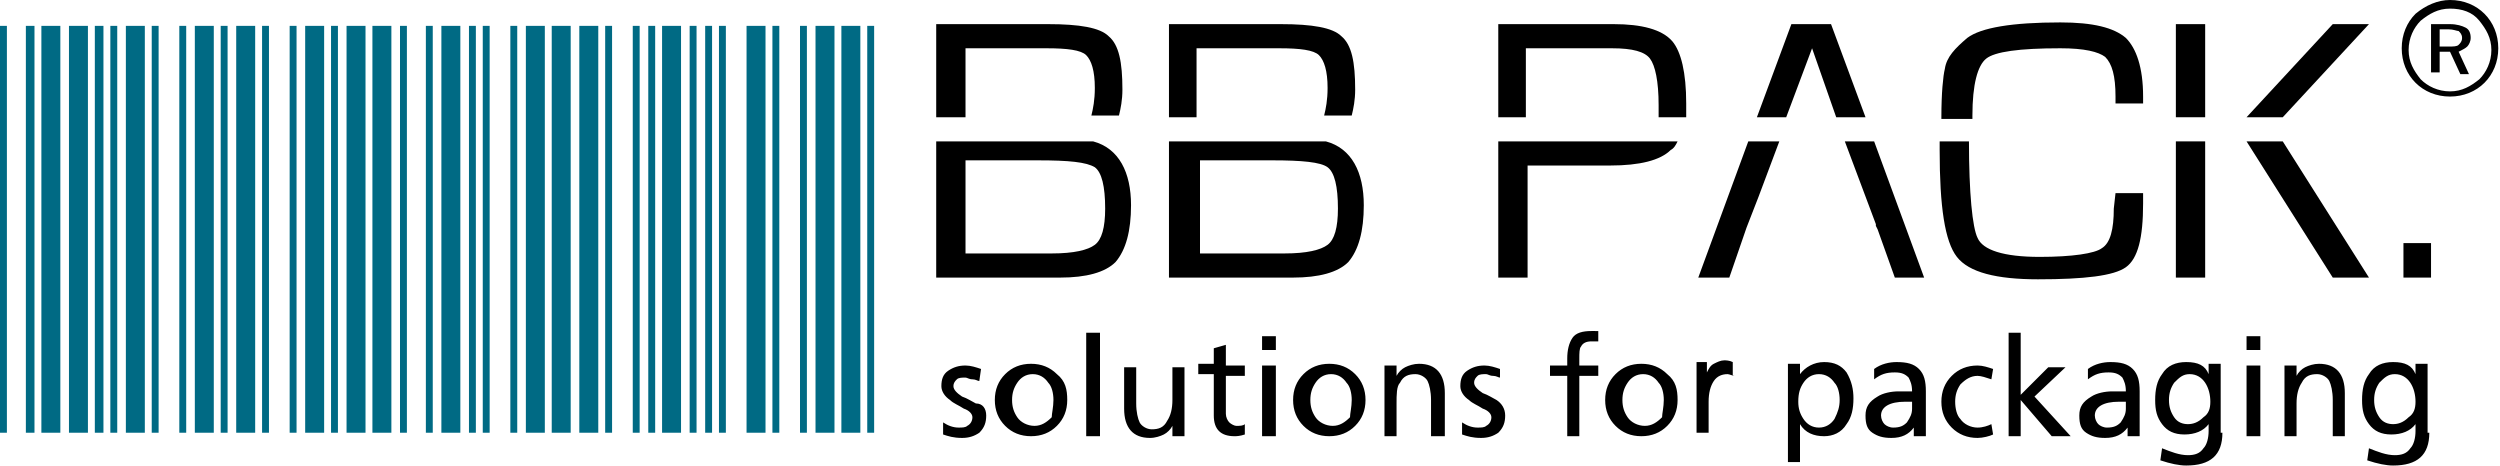
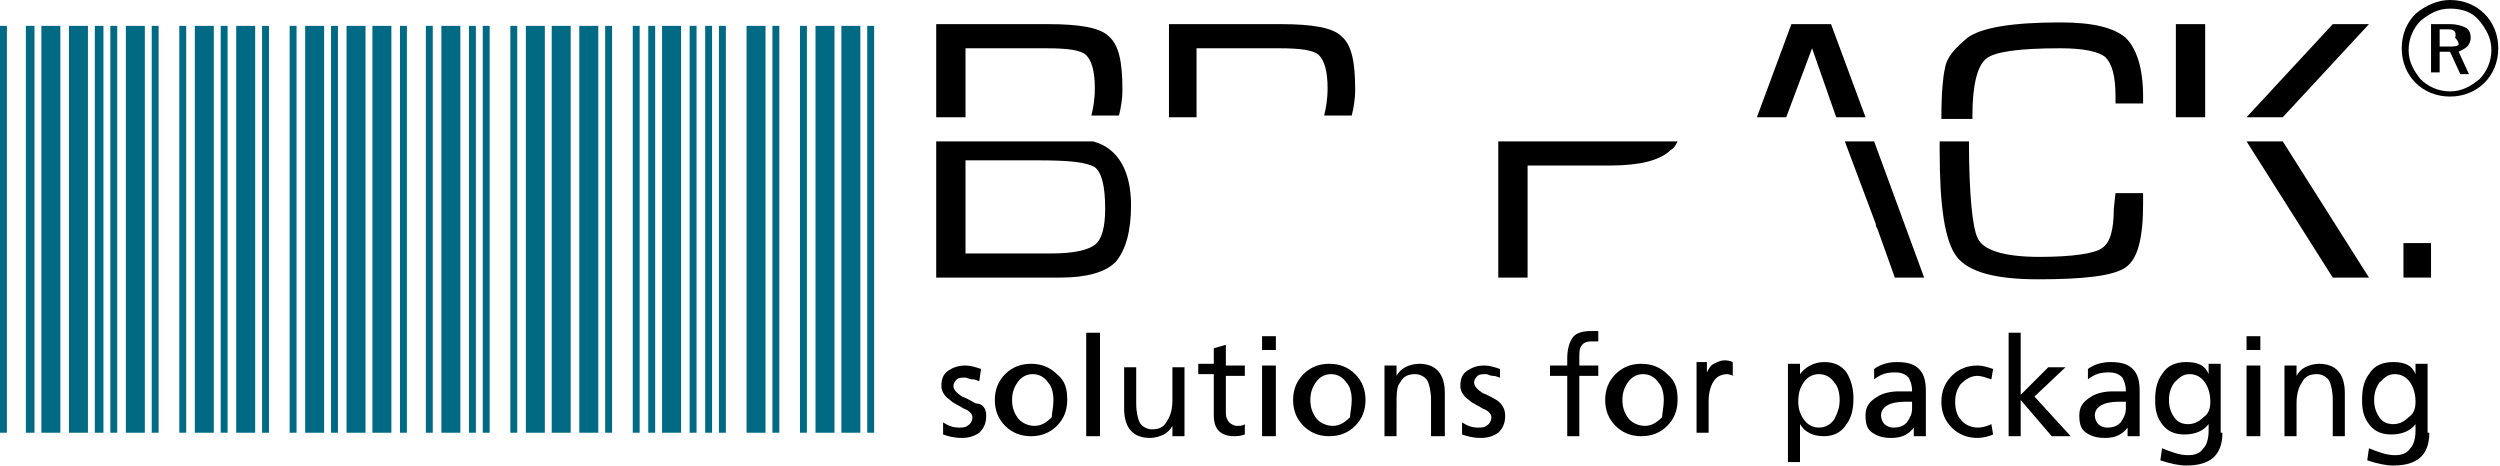
<svg xmlns="http://www.w3.org/2000/svg" version="1.1" id="Ebene_1" x="0px" y="0px" viewBox="0 0 145 27" style="enable-background:new 0 0 145 27;" xml:space="preserve">
  <style type="text/css">
	.st0{fill-rule:evenodd;clip-rule:evenodd;}
	.st1{fill:#006A84;}
</style>
  <g>
    <path d="M142.1,0L142.1,0L142.1,0c0.8,0,1.5,0.3,2,0.8c0.5,0.5,0.8,1.2,0.8,2h0v0v0h0c0,0.8-0.3,1.5-0.8,2c-0.5,0.5-1.2,0.8-2,0.8   v0h0h0v0c-0.8,0-1.5-0.3-2-0.8c-0.5-0.5-0.8-1.2-0.8-2h0v0v0h0c0-0.8,0.3-1.5,0.8-2C140.7,0.3,141.4,0,142.1,0L142.1,0L142.1,0   L142.1,0z M142.1,0.5L142.1,0.5L142.1,0.5L142.1,0.5L142.1,0.5c-0.7,0-1.2,0.3-1.7,0.7c-0.4,0.4-0.7,1-0.7,1.7h0v0v0h0   c0,0.7,0.3,1.2,0.7,1.7c0.4,0.4,1,0.7,1.7,0.7v0h0h0v0c0.7,0,1.2-0.3,1.7-0.7c0.4-0.4,0.7-1,0.7-1.7h0v0v0h0c0-0.7-0.3-1.2-0.7-1.7   C143.4,0.7,142.8,0.5,142.1,0.5L142.1,0.5z" />
-     <path d="M142.1,1.4c0.4,0,0.7,0.1,0.9,0.2c0.2,0.1,0.3,0.3,0.3,0.6c0,0.2-0.1,0.4-0.2,0.5c-0.1,0.1-0.3,0.2-0.5,0.3l0.6,1.3h-0.5   L142.1,3h-0.6v1.2H141V1.4H142.1L142.1,1.4z M142,1.7h-0.5v1h0.5c0.3,0,0.5,0,0.6-0.1c0.1-0.1,0.2-0.2,0.2-0.4   c0-0.2-0.1-0.3-0.2-0.4C142.5,1.8,142.3,1.7,142,1.7L142,1.7z" />
+     <path d="M142.1,1.4c0.4,0,0.7,0.1,0.9,0.2c0.2,0.1,0.3,0.3,0.3,0.6c0,0.2-0.1,0.4-0.2,0.5c-0.1,0.1-0.3,0.2-0.5,0.3l0.6,1.3h-0.5   L142.1,3h-0.6v1.2H141V1.4H142.1L142.1,1.4z M142,1.7h-0.5v1h0.5c0.3,0,0.5,0,0.6-0.1c0-0.2-0.1-0.3-0.2-0.4C142.5,1.8,142.3,1.7,142,1.7L142,1.7z" />
    <polygon points="141,14.1 141,16.1 139.4,16.1 139.4,14.1 141,14.1  " />
    <path d="M57.2,24.1c0,0.4-0.1,0.7-0.4,1c-0.3,0.2-0.6,0.3-1,0.3c-0.5,0-0.8-0.1-1.1-0.2l0-0.7c0.3,0.2,0.6,0.3,0.9,0.3   c0.2,0,0.4,0,0.5-0.1c0.2-0.1,0.3-0.3,0.3-0.5c0-0.2-0.2-0.4-0.5-0.5c-0.3-0.2-0.6-0.3-0.8-0.5c-0.3-0.2-0.5-0.5-0.5-0.8   c0-0.4,0.1-0.7,0.4-0.9c0.3-0.2,0.6-0.3,1-0.3c0.3,0,0.6,0.1,0.9,0.2l-0.1,0.7c-0.1,0-0.2-0.1-0.4-0.1c-0.2,0-0.3-0.1-0.4-0.1   c-0.2,0-0.4,0-0.5,0.1c-0.1,0.1-0.2,0.2-0.2,0.4c0,0.2,0.2,0.4,0.5,0.6c0.3,0.1,0.6,0.3,0.8,0.4C57,23.4,57.2,23.7,57.2,24.1   L57.2,24.1z M61.9,23.2c0,0.6-0.2,1.1-0.6,1.5c-0.4,0.4-0.9,0.6-1.5,0.6c-0.6,0-1.1-0.2-1.5-0.6c-0.4-0.4-0.6-0.9-0.6-1.5   c0-0.6,0.2-1.1,0.6-1.5c0.4-0.4,0.9-0.6,1.5-0.6c0.6,0,1.1,0.2,1.5,0.6C61.8,22.1,61.9,22.6,61.9,23.2L61.9,23.2z M61.1,23.2   c0-0.4-0.1-0.8-0.3-1c-0.2-0.3-0.5-0.5-0.9-0.5c-0.4,0-0.7,0.2-0.9,0.5c-0.2,0.3-0.3,0.6-0.3,1c0,0.4,0.1,0.7,0.3,1   c0.2,0.3,0.6,0.5,1,0.5c0.4,0,0.7-0.2,1-0.5C61,24,61.1,23.6,61.1,23.2L61.1,23.2z M63.8,25.3H63v-6h0.8V25.3L63.8,25.3z    M68.8,25.3H68v-0.6h0c-0.1,0.2-0.3,0.4-0.5,0.5c-0.2,0.1-0.5,0.2-0.8,0.2c-1,0-1.5-0.6-1.5-1.7v-2.4h0.7v2.1   c0,0.5,0.1,0.9,0.2,1.1c0.1,0.2,0.4,0.4,0.7,0.4c0.4,0,0.7-0.1,0.9-0.5c0.2-0.3,0.3-0.7,0.3-1.2v-1.9h0.7V25.3L68.8,25.3z    M72.2,25.2c-0.3,0.1-0.5,0.1-0.6,0.1c-0.8,0-1.2-0.4-1.2-1.2v-2.4h-0.9v-0.6h0.9v-0.9l0.7-0.2v1.2h1.1v0.6h-1.1V24   c0,0.2,0.1,0.4,0.2,0.5c0.1,0.1,0.3,0.2,0.4,0.2c0.2,0,0.4,0,0.5-0.1V25.2L72.2,25.2z M74,20.3h-0.8v-0.8H74V20.3L74,20.3z    M74,25.3h-0.8v-4.1H74V25.3L74,25.3z M79.2,23.2c0,0.6-0.2,1.1-0.6,1.5c-0.4,0.4-0.9,0.6-1.5,0.6c-0.6,0-1.1-0.2-1.5-0.6   c-0.4-0.4-0.6-0.9-0.6-1.5c0-0.6,0.2-1.1,0.6-1.5c0.4-0.4,0.9-0.6,1.5-0.6c0.6,0,1.1,0.2,1.5,0.6C79,22.1,79.2,22.6,79.2,23.2   L79.2,23.2z M78.4,23.2c0-0.4-0.1-0.8-0.3-1c-0.2-0.3-0.5-0.5-0.9-0.5c-0.4,0-0.7,0.2-0.9,0.5c-0.2,0.3-0.3,0.6-0.3,1   c0,0.4,0.1,0.7,0.3,1c0.2,0.3,0.6,0.5,1,0.5c0.4,0,0.7-0.2,1-0.5C78.3,24,78.4,23.6,78.4,23.2L78.4,23.2z M83.8,25.3H83v-2.1   c0-0.5-0.1-0.9-0.2-1.1c-0.1-0.2-0.4-0.4-0.7-0.4c-0.4,0-0.7,0.1-0.9,0.5C81,22.4,81,22.9,81,23.4v1.9h-0.7v-4.1h0.7v0.6h0   c0.1-0.2,0.3-0.4,0.5-0.5c0.2-0.1,0.5-0.2,0.8-0.2c1,0,1.5,0.6,1.5,1.7V25.3L83.8,25.3z M87.3,24.1c0,0.4-0.1,0.7-0.4,1   c-0.3,0.2-0.6,0.3-1,0.3c-0.5,0-0.8-0.1-1.1-0.2l0-0.7c0.3,0.2,0.6,0.3,0.9,0.3c0.2,0,0.4,0,0.5-0.1c0.2-0.1,0.3-0.3,0.3-0.5   c0-0.2-0.2-0.4-0.5-0.5c-0.3-0.2-0.6-0.3-0.8-0.5c-0.3-0.2-0.5-0.5-0.5-0.8c0-0.4,0.1-0.7,0.4-0.9c0.3-0.2,0.6-0.3,1-0.3   c0.3,0,0.6,0.1,0.9,0.2L87,21.9c-0.1,0-0.2-0.1-0.4-0.1c-0.2,0-0.3-0.1-0.4-0.1c-0.2,0-0.4,0-0.5,0.1c-0.1,0.1-0.2,0.2-0.2,0.4   c0,0.2,0.2,0.4,0.5,0.6c0.3,0.1,0.6,0.3,0.8,0.4C87.1,23.4,87.3,23.7,87.3,24.1L87.3,24.1z M92.7,19.2l0,0.6c-0.1,0-0.2,0-0.4,0   c-0.3,0-0.5,0.1-0.6,0.3c-0.1,0.1-0.1,0.4-0.1,0.7v0.4h1.1v0.6h-1.1v3.5h-0.7v-3.5h-1v-0.6h1v-0.4c0-0.5,0.1-0.9,0.3-1.2   c0.2-0.3,0.6-0.4,1.1-0.4C92.4,19.2,92.5,19.2,92.7,19.2L92.7,19.2z M97.3,23.2c0,0.6-0.2,1.1-0.6,1.5c-0.4,0.4-0.9,0.6-1.5,0.6   c-0.6,0-1.1-0.2-1.5-0.6c-0.4-0.4-0.6-0.9-0.6-1.5c0-0.6,0.2-1.1,0.6-1.5c0.4-0.4,0.9-0.6,1.5-0.6c0.6,0,1.1,0.2,1.5,0.6   C97.2,22.1,97.3,22.6,97.3,23.2L97.3,23.2z M96.5,23.2c0-0.4-0.1-0.8-0.3-1c-0.2-0.3-0.5-0.5-0.9-0.5c-0.4,0-0.7,0.2-0.9,0.5   c-0.2,0.3-0.3,0.6-0.3,1c0,0.4,0.1,0.7,0.3,1c0.2,0.3,0.6,0.5,1,0.5c0.4,0,0.7-0.2,1-0.5C96.4,24,96.5,23.6,96.5,23.2L96.5,23.2z    M100.6,21.8c-0.1,0-0.3-0.1-0.4-0.1c-0.3,0-0.6,0.1-0.8,0.4c-0.2,0.3-0.3,0.7-0.3,1.2v1.8h-0.7v-4.1H99v0.6h0   c0.1-0.2,0.2-0.4,0.4-0.5c0.2-0.1,0.4-0.2,0.6-0.2c0.1,0,0.3,0,0.5,0.1V21.8L100.6,21.8z M107.5,23.1c0,0.6-0.1,1.1-0.4,1.5   c-0.3,0.5-0.8,0.7-1.3,0.7c-0.6,0-1.1-0.2-1.4-0.7h0v2.2h-0.7v-5.7h0.7v0.6h0c0.3-0.4,0.8-0.7,1.4-0.7c0.6,0,1,0.2,1.3,0.6   C107.4,22.1,107.5,22.6,107.5,23.1L107.5,23.1z M106.7,23.2c0-0.4-0.1-0.8-0.3-1c-0.2-0.3-0.5-0.5-0.9-0.5c-0.4,0-0.7,0.2-0.9,0.5   c-0.2,0.3-0.3,0.6-0.3,1.1c0,0.4,0.1,0.7,0.3,1c0.2,0.3,0.5,0.5,0.9,0.5c0.4,0,0.7-0.2,0.9-0.5C106.6,23.9,106.7,23.6,106.7,23.2   L106.7,23.2z M111.7,25.3H111v-0.5h0c-0.3,0.4-0.7,0.6-1.3,0.6c-0.5,0-0.8-0.1-1.1-0.3c-0.3-0.2-0.4-0.5-0.4-1   c0-0.5,0.2-0.8,0.7-1.1c0.3-0.2,0.8-0.3,1.2-0.3c0.3,0,0.6,0,0.8,0c0-0.4-0.1-0.6-0.2-0.8c-0.2-0.2-0.4-0.3-0.8-0.3   c-0.5,0-0.8,0.1-1.2,0.4l0-0.6c0.4-0.3,0.9-0.4,1.3-0.4c0.6,0,1,0.1,1.3,0.4c0.3,0.3,0.4,0.7,0.4,1.3v1.7   C111.7,24.8,111.7,25.1,111.7,25.3L111.7,25.3z M110.9,23.7v-0.4c-0.1,0-0.1,0-0.2,0c-0.1,0-0.2,0-0.2,0c-0.9,0-1.4,0.3-1.4,0.8   c0,0.2,0.1,0.4,0.2,0.5c0.1,0.1,0.3,0.2,0.5,0.2c0.4,0,0.6-0.1,0.8-0.3C110.8,24.2,110.9,24,110.9,23.7L110.9,23.7z M115.6,25.2   c-0.2,0.1-0.6,0.2-0.9,0.2c-0.6,0-1.1-0.2-1.5-0.6c-0.4-0.4-0.6-0.9-0.6-1.5c0-0.6,0.2-1.1,0.6-1.5c0.4-0.4,0.9-0.6,1.5-0.6   c0.3,0,0.6,0.1,0.9,0.2l-0.1,0.6c-0.3-0.1-0.6-0.2-0.8-0.2c-0.4,0-0.7,0.2-1,0.5c-0.2,0.3-0.3,0.6-0.3,1c0,0.4,0.1,0.8,0.3,1   c0.2,0.3,0.6,0.5,1,0.5c0.3,0,0.6-0.1,0.8-0.2L115.6,25.2L115.6,25.2z M120.1,25.3h-1.1l-1.8-2.1v2.1h-0.7v-6h0.7v3.6l1.6-1.6h1   L118,23L120.1,25.3L120.1,25.3z M124.1,25.3h-0.7v-0.5h0c-0.3,0.4-0.7,0.6-1.3,0.6c-0.5,0-0.8-0.1-1.1-0.3c-0.3-0.2-0.4-0.5-0.4-1   c0-0.5,0.2-0.8,0.7-1.1c0.3-0.2,0.8-0.3,1.2-0.3c0.3,0,0.6,0,0.8,0c0-0.4-0.1-0.6-0.2-0.8c-0.2-0.2-0.4-0.3-0.8-0.3   c-0.5,0-0.8,0.1-1.2,0.4l0-0.6c0.4-0.3,0.9-0.4,1.3-0.4c0.6,0,1,0.1,1.3,0.4c0.3,0.3,0.4,0.7,0.4,1.3v1.7   C124.1,24.8,124.1,25.1,124.1,25.3L124.1,25.3z M123.3,23.7v-0.4c-0.1,0-0.1,0-0.2,0c-0.1,0-0.2,0-0.2,0c-0.9,0-1.4,0.3-1.4,0.8   c0,0.2,0.1,0.4,0.2,0.5c0.1,0.1,0.3,0.2,0.5,0.2c0.4,0,0.6-0.1,0.8-0.3C123.2,24.2,123.3,24,123.3,23.7L123.3,23.7z M128.9,25.1   c0,1.3-0.7,1.9-2.1,1.9c-0.4,0-0.9-0.1-1.5-0.3l0.1-0.7c0.5,0.2,1,0.4,1.5,0.4c0.4,0,0.7-0.1,0.9-0.4c0.2-0.2,0.3-0.6,0.3-1v-0.4h0   c-0.3,0.4-0.8,0.6-1.4,0.6c-0.6,0-1-0.2-1.3-0.6c-0.3-0.4-0.4-0.8-0.4-1.4c0-0.6,0.1-1.1,0.4-1.5c0.3-0.5,0.8-0.7,1.4-0.7   c0.7,0,1.1,0.2,1.3,0.7h0v-0.6h0.7V25.1L128.9,25.1z M128.2,23.3c0-0.4-0.1-0.8-0.3-1.1c-0.2-0.3-0.5-0.5-0.9-0.5   c-0.4,0-0.6,0.2-0.9,0.5c-0.2,0.3-0.3,0.6-0.3,1c0,0.4,0.1,0.7,0.3,1c0.2,0.3,0.5,0.4,0.8,0.4c0.3,0,0.6-0.1,0.9-0.4   C128.1,24,128.2,23.7,128.2,23.3L128.2,23.3z M131.1,20.3h-0.8v-0.8h0.8V20.3L131.1,20.3z M131.1,25.3h-0.8v-4.1h0.8V25.3   L131.1,25.3z M136,25.3h-0.7v-2.1c0-0.5-0.1-0.9-0.2-1.1c-0.1-0.2-0.4-0.4-0.7-0.4c-0.4,0-0.7,0.1-0.9,0.5   c-0.2,0.3-0.3,0.7-0.3,1.2v1.9h-0.7v-4.1h0.7v0.6h0c0.1-0.2,0.3-0.4,0.5-0.5c0.2-0.1,0.5-0.2,0.8-0.2c1,0,1.5,0.6,1.5,1.7V25.3   L136,25.3z M140.9,25.1c0,1.3-0.7,1.9-2.1,1.9c-0.4,0-0.9-0.1-1.5-0.3l0.1-0.7c0.5,0.2,1,0.4,1.5,0.4c0.4,0,0.7-0.1,0.9-0.4   c0.2-0.2,0.3-0.6,0.3-1v-0.4h0c-0.3,0.4-0.8,0.6-1.4,0.6c-0.6,0-1-0.2-1.3-0.6c-0.3-0.4-0.4-0.8-0.4-1.4c0-0.6,0.1-1.1,0.4-1.5   c0.3-0.5,0.8-0.7,1.4-0.7c0.7,0,1.1,0.2,1.3,0.7h0v-0.6h0.7V25.1L140.9,25.1z M140.1,23.3c0-0.4-0.1-0.8-0.3-1.1   c-0.2-0.3-0.5-0.5-0.9-0.5c-0.4,0-0.6,0.2-0.9,0.5c-0.2,0.3-0.3,0.6-0.3,1c0,0.4,0.1,0.7,0.3,1c0.2,0.3,0.5,0.4,0.8,0.4   c0.3,0,0.6-0.1,0.9-0.4C140,24,140.1,23.7,140.1,23.3L140.1,23.3z" />
    <path d="M54.3,6.8V1.4h6.5c1.8,0,3,0.2,3.5,0.7c0.6,0.5,0.8,1.5,0.8,3.1c0,0.6-0.1,1.1-0.2,1.5h-1.6c0.1-0.4,0.2-0.9,0.2-1.6   c0-1-0.2-1.6-0.5-1.9c-0.3-0.3-1.1-0.4-2.3-0.4H56v4H54.3L54.3,6.8z" />
    <path d="M54.3,16.1V8.2h8.9l0.2,0c1.5,0.4,2.2,1.8,2.2,3.7c0,1.5-0.3,2.6-0.9,3.3c-0.6,0.6-1.7,0.9-3.2,0.9H54.3L54.3,16.1z    M56,14.7h3.5l1.5,0c1.3,0,2.1-0.2,2.5-0.5c0.4-0.3,0.6-1,0.6-2.1c0-1.3-0.2-2.1-0.6-2.4C63,9.4,62,9.3,60.2,9.3H56V14.7L56,14.7z" />
    <path d="M67.8,6.8V1.4h6.5c1.8,0,3,0.2,3.5,0.7c0.6,0.5,0.8,1.5,0.8,3.1c0,0.6-0.1,1.1-0.2,1.5h-1.6c0.1-0.4,0.2-0.9,0.2-1.6   c0-1-0.2-1.6-0.5-1.9c-0.3-0.3-1.1-0.4-2.3-0.4h-4.8v4H67.8L67.8,6.8z" />
-     <path d="M67.8,16.1V8.2h8.9l0.2,0c1.5,0.4,2.2,1.8,2.2,3.7c0,1.5-0.3,2.6-0.9,3.3c-0.6,0.6-1.7,0.9-3.2,0.9H67.8L67.8,16.1z    M69.5,14.7H73l1.5,0c1.3,0,2.1-0.2,2.5-0.5c0.4-0.3,0.6-1,0.6-2.1c0-1.3-0.2-2.1-0.6-2.4c-0.4-0.3-1.5-0.4-3.2-0.4h-4.2V14.7   L69.5,14.7z" />
    <path d="M122.7,11.2h1.6v0.6c0,2-0.3,3.2-1,3.7c-0.7,0.5-2.4,0.7-5.1,0.7c-2.4,0-4-0.4-4.7-1.3c-0.7-0.9-1-2.9-1-6.2l0-0.5h1.7   c0,3,0.2,5,0.5,5.6c0.3,0.7,1.5,1.1,3.6,1.1c1.9,0,3.2-0.2,3.6-0.5c0.5-0.3,0.7-1.1,0.7-2.3L122.7,11.2L122.7,11.2z M112.6,6.8   c0-1.4,0.1-2.4,0.2-2.8c0.1-0.7,0.6-1.2,1.3-1.8c0.8-0.6,2.6-0.9,5.4-0.9c1.9,0,3.1,0.3,3.8,0.9c0.6,0.6,1,1.7,1,3.4l0,0.4h-1.6   l0-0.4c0-1.2-0.2-1.9-0.6-2.3c-0.4-0.3-1.2-0.5-2.6-0.5c-2.4,0-3.8,0.2-4.3,0.6c-0.5,0.4-0.8,1.5-0.8,3.3l0,0.2H112.6L112.6,6.8z" />
    <polygon points="130.3,6.8 135.3,1.4 137.4,1.4 132.4,6.8 130.3,6.8  " />
    <polygon points="127.9,1.4 127.9,6.8 126.2,6.8 126.2,1.4 127.9,1.4  " />
    <polygon points="130.3,8.2 135.3,16.1 137.4,16.1 132.4,8.2 130.3,8.2  " />
-     <polygon points="127.9,16.1 127.9,8.2 126.2,8.2 126.2,16.1 127.9,16.1  " />
-     <polygon class="st0" points="103.2,8.2 102,11.4 101.3,13.2 101.3,13.2 100.3,16.1 98.5,16.1 101.4,8.2 103.2,8.2  " />
    <polygon class="st0" points="106.5,6.8 105.1,2.8 103.6,6.8 101.9,6.8 103.9,1.4 106.2,1.4 108.2,6.8 106.5,6.8  " />
    <polygon class="st0" points="108.8,13 108.8,13 108.2,11.4 107,8.2 108.7,8.2 111.6,16.1 109.9,16.1 108.9,13.3 108.9,13.3    108.8,13.1 108.8,13  " />
-     <path d="M86.9,6.8V1.4H93h0.6c1.6,0,2.8,0.3,3.4,1C97.5,3,97.8,4.2,97.8,6c0,0.3,0,0.6,0,0.8h-1.6c0-0.2,0-0.4,0-0.7   c0-1.4-0.2-2.3-0.5-2.7c-0.3-0.4-1-0.6-2.2-0.6l-0.6,0h-4.4v4H86.9L86.9,6.8z" />
    <path d="M86.9,16.1V8.2l1.6,0h3.9c0.3,0,0.6,0,0.9,0h4c-0.1,0.2-0.2,0.4-0.4,0.5c-0.6,0.6-1.8,0.9-3.5,0.9l-0.6,0h-4.2v6.5H86.9   L86.9,16.1z" />
    <path class="st1" d="M0,1.5h0.4v23.6H0V1.5L0,1.5z M1.5,1.5H2v23.6H1.5V1.5L1.5,1.5z M5.5,1.5H6v23.6H5.5V1.5L5.5,1.5z M2.4,1.5   h1.1v23.6H2.4V1.5L2.4,1.5z M4,1.5h1.1v23.6H4V1.5L4,1.5z M6.4,1.5h0.4v23.6H6.4V1.5L6.4,1.5z M7.3,1.5h1.1v23.6H7.3V1.5L7.3,1.5z    M11.3,1.5h1.1v23.6h-1.1V1.5L11.3,1.5z M8.8,1.5h0.4v23.6H8.8V1.5L8.8,1.5z M10.4,1.5h0.4v23.6h-0.4V1.5L10.4,1.5z M12.8,1.5h0.4   v23.6h-0.4V1.5L12.8,1.5z M13.7,1.5h1.1v23.6h-1.1V1.5L13.7,1.5z M17.7,1.5h1.1v23.6h-1.1V1.5L17.7,1.5z M15.2,1.5h0.4v23.6h-0.4   V1.5L15.2,1.5z M16.8,1.5h0.4v23.6h-0.4V1.5L16.8,1.5z M19.2,1.5h0.4v23.6h-0.4V1.5L19.2,1.5z M20.1,1.5h1.1v23.6h-1.1V1.5   L20.1,1.5z M24.7,1.5h0.4v23.6h-0.4V1.5L24.7,1.5z M21.6,1.5h1.1v23.6h-1.1V1.5L21.6,1.5z M23.2,1.5h0.4v23.6h-0.4V1.5L23.2,1.5z    M25.6,1.5h1.1v23.6h-1.1V1.5L25.6,1.5z M27.2,1.5h0.4v23.6h-0.4V1.5L27.2,1.5z M30.5,1.5h1.1v23.6h-1.1V1.5L30.5,1.5z M28,1.5h0.4   v23.6H28V1.5L28,1.5z M29.6,1.5H30v23.6h-0.4V1.5L29.6,1.5z M32,1.5h1.1v23.6H32V1.5L32,1.5z M33.6,1.5h1.1v23.6h-1.1V1.5L33.6,1.5   z M37.5,1.5H38v23.6h-0.4V1.5L37.5,1.5z M35.1,1.5h0.4v23.6h-0.4V1.5L35.1,1.5z M36.7,1.5h0.4v23.6h-0.4V1.5L36.7,1.5z M38.4,1.5   h1.1v23.6h-1.1V1.5L38.4,1.5z M40,1.5h0.4v23.6H40V1.5L40,1.5z M43.3,1.5h1.1v23.6h-1.1V1.5L43.3,1.5z M40.9,1.5h0.4v23.6h-0.4V1.5   L40.9,1.5z M41.7,1.5h0.4v23.6h-0.4V1.5L41.7,1.5z M44.8,1.5h0.4v23.6h-0.4V1.5L44.8,1.5z M46.4,1.5h0.4v23.6h-0.4V1.5L46.4,1.5z    M50.3,1.5h0.4v23.6h-0.4V1.5L50.3,1.5z M47.3,1.5h1.1v23.6h-1.1V1.5L47.3,1.5z M48.8,1.5h1.1v23.6h-1.1V1.5L48.8,1.5z" />
  </g>
</svg>